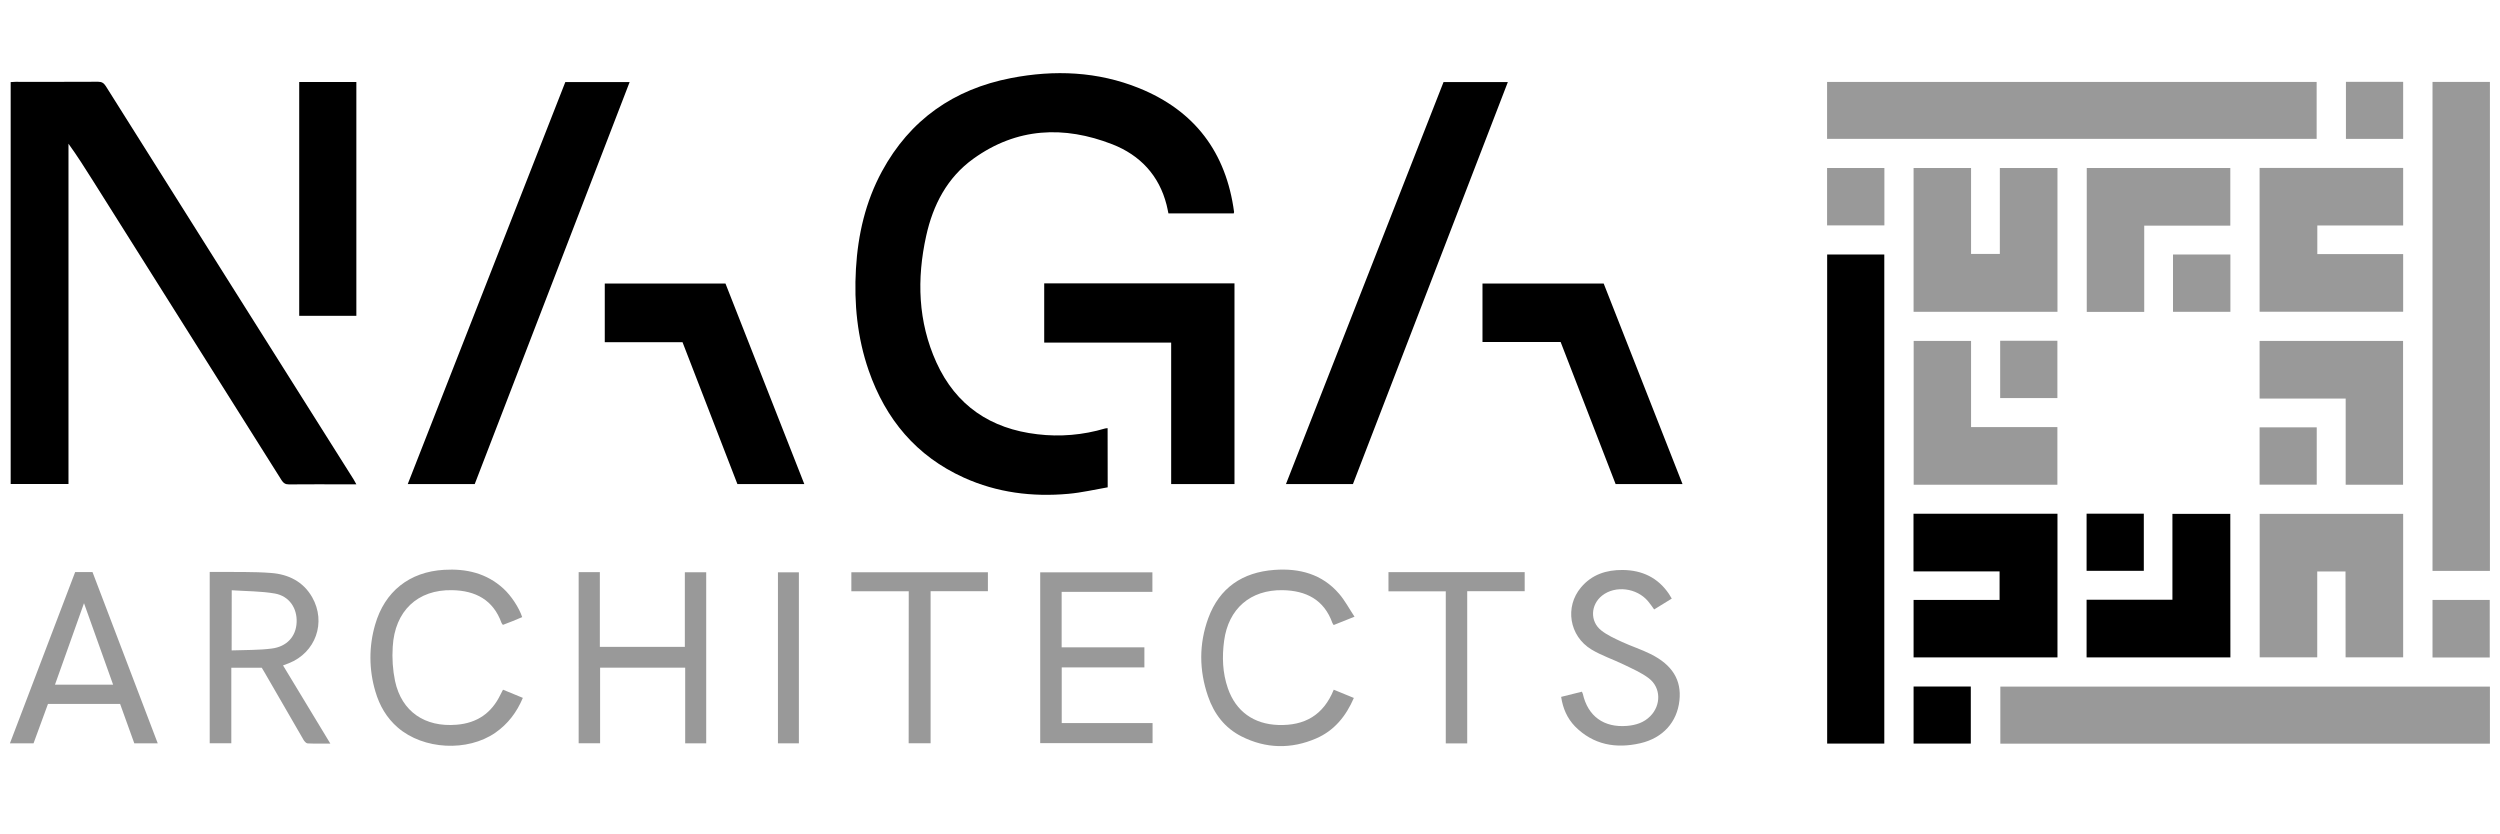
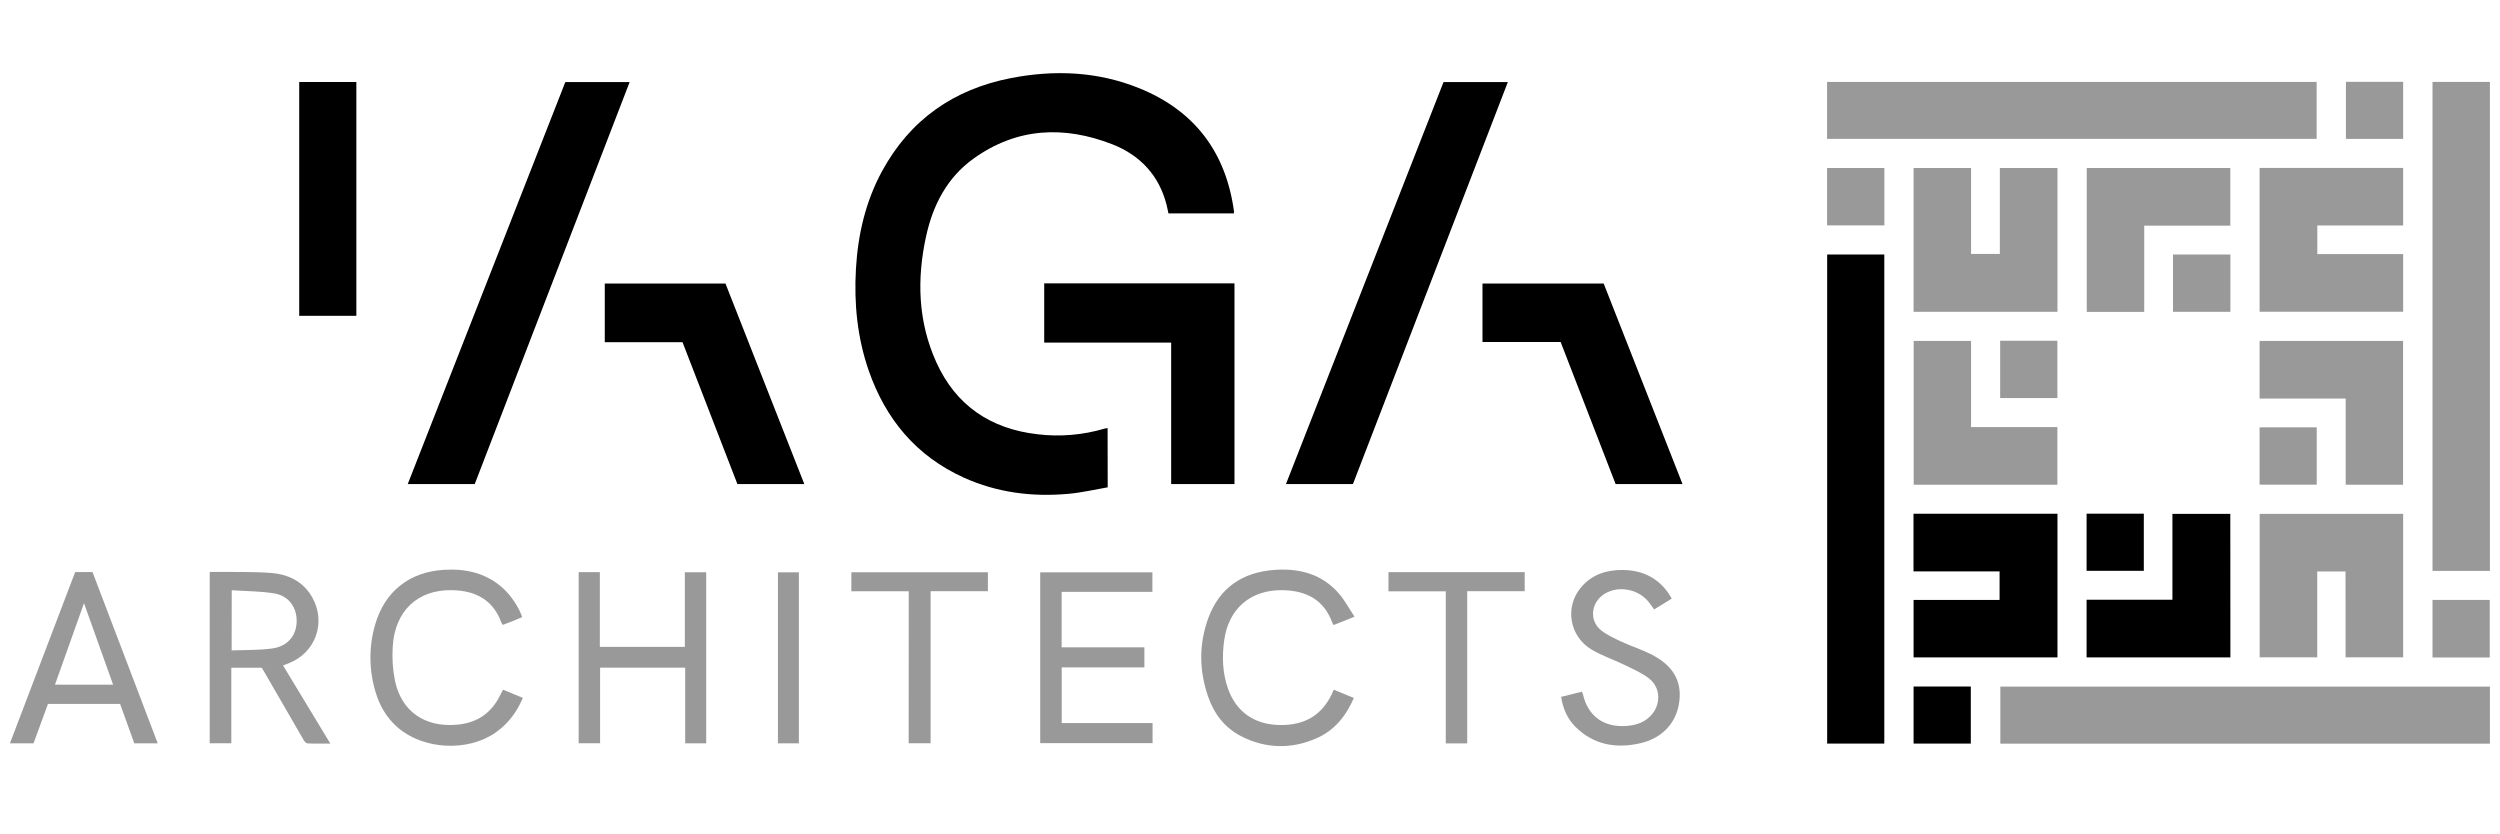
<svg xmlns="http://www.w3.org/2000/svg" version="1.0" id="_Слой_2" x="0px" y="0px" viewBox="0 0 2997 1000" style="enable-background:new 0 0 2997 1000;" xml:space="preserve">
  <style type="text/css">
	.st0{fill:none;}
	.st1{fill:#999999;}
</style>
-   <polyline class="st0" points="0,0 2997,0 2997,1000 " />
-   <path d="M427.2,580.6h-15.4c-21.8,0-43.6-0.1-65.4,0.1c-4.2,0-6.5-1.4-8.7-4.8c-75.5-119.9-151-239.8-226.5-359.6  c-9.3-14.7-18.6-29.5-29.1-44v407.9H12.8V98.4c1.9-0.1,3.8-0.3,5.8-0.3c33,0,66,0.1,99-0.1c4.4,0,6.8,1.5,9.2,5.2  c98.9,157.2,198,314.4,297.1,471.5C424.9,576.3,425.8,578,427.2,580.6z" />
  <path d="M1327.9,584.2c-15.7,2.7-31.3,6.4-47.2,7.8c-43.2,3.9-85.4-1.4-125.2-19.4c-57-25.8-93.8-70-114.1-128.4  c-13.7-39.5-17.7-80.4-15.3-122c2.4-41.1,11.5-80.4,31.2-116.8c33.6-61.9,86.1-98.5,154.7-111.8c52.1-10.1,103.9-8,153.6,12.1  c66.7,27,104.3,77.1,113.8,148.4c-0.1,0.6-0.2,1.1-0.4,1.7h-78.3c-0.7-3.2-1.3-6.7-2.2-10.2c-9-35.4-31.8-59.6-65-72.6  c-58-22.6-114.6-20.1-166.5,17.2c-31.5,22.6-48.5,55.4-56.7,92.6c-11.4,51.6-9.9,102.8,12.2,151.6c23.5,51.8,65,79.7,121.2,86.2  c27.2,3.3,54.7,0.9,80.9-6.9c1-0.2,2.1-0.4,3.2-0.4L1327.9,584.2z" />
  <path class="st1" d="M2984.9,684.4h-68.8V98.2h68.8V684.4z" />
  <path class="st1" d="M2984.9,823.1v68.4h-586.9v-68.4H2984.9z" />
  <path d="M2190.4,305.1h68.5v586.3h-68.5V305.1z" />
  <path class="st1" d="M2190.3,166.5V98.2h586.9v68.3L2190.3,166.5z" />
  <path d="M1621.9,580.3h-80.3l188.9-481.9h77.1C1745.6,259.4,1683.7,420,1621.9,580.3z" />
  <path d="M569.1,580.3h-80.3c63.1-160.9,126-321.5,188.9-481.9h77.1L569.1,580.3z" />
  <path d="M1479.9,580.3H1404V410.7h-152.2v-71h228.1V580.3z" />
  <path d="M2293.9,685v-69.1h172.6v172.2H2294v-68.9h103.1V685H2293.9z" />
  <path class="st1" d="M2294,201.4h68.9v103h34.5v-103h69.1v172.4H2294V201.4z" />
  <path class="st1" d="M2778,270.3v34.3h102.9v69.1h-172.1V201.3h172.1v69L2778,270.3z" />
  <path class="st1" d="M2811.8,685.1h-33.9V788h-69V616h172v172h-69L2811.8,685.1z" />
  <path d="M1870.9,410h-93.7v-70.1h145.3l94.5,240.4h-80.2C1915,524,1893.2,467.5,1870.9,410z" />
  <path d="M964.2,580.3H884c-21.9-56.5-43.7-113.1-65.8-170.1H725v-70.3h144.7L964.2,580.3z" />
  <path d="M358.7,98.3h68.5v280.3h-68.5V98.3z" />
-   <path d="M2673.8,788.1h-172.4V719h102.9V616h69.4L2673.8,788.1z" />
+   <path d="M2673.8,788.1h-172.4V719h102.9V616h69.4z" />
  <path class="st1" d="M2466.4,581.1h-172.3V408.7h68.8v103.3h103.5L2466.4,581.1z" />
  <path class="st1" d="M2501.6,201.4h172.1v69.1h-103.2v103.4h-68.9V201.4z" />
  <path class="st1" d="M2708.8,477.8v-69.1h172v172.4H2812V477.8H2708.8z" />
  <path class="st1" d="M396,891.4c-10,0-18.7,0.2-27.3-0.2c-1.7-0.1-3.9-2.6-4.9-4.4c-15.7-27-31.4-54.1-47-81.3c-1-1.7-2.1-3.4-3-5  h-36.5V891h-25.9V685.6c3.4,0,6.6,0,9.8,0c21.4,0.3,42.8-0.4,64.1,1.3c20.5,1.6,38.2,10.3,48.9,29c17.2,30.2,4.2,66.5-28,79.2  c-2,0.8-4.1,1.6-6.9,2.6L396,891.4z M277.7,779.7c16.4-0.6,32.3-0.2,47.9-2.2c18.5-2.3,29.3-14.7,30-31.4c0.8-17-8.9-31.6-26.2-34.6  c-16.8-2.9-34.1-2.7-51.6-3.9L277.7,779.7z" />
  <path class="st1" d="M693.6,685.9h25.5v89.6h101.9V686h25.6v205.1h-25.2v-90.7h-102V891h-25.7V685.9z" />
  <path class="st1" d="M1272.7,709.5V776h99.2v24.1h-99.1v66.7h108.9v24.1H1247V686.1h134.5v23.4L1272.7,709.5z" />
  <path class="st1" d="M11.9,891.1l78.2-205.3h20.8c26,68.3,52,136.5,78.2,205.3H161l-17-47.2H57.5l-17.3,47.2H11.9z M135.6,820.8  l-34.9-97.7l-34.8,97.7H135.6z" />
  <path class="st1" d="M603,826.8l23.8,9.8c-7.3,17.3-17.9,31.3-33,41.8c-33.4,23.1-86.1,20.3-116.8-6.1c-13.5-11.6-22.1-26.5-27-43.4  c-7.8-26.1-7.9-53.9-0.3-80c11.4-39.8,41.1-63.4,82.6-65.8c26.6-1.6,51,4,71.2,22.5c9.2,8.4,18.7,22.7,22.5,34.2  c-3.8,1.6-7.7,3.3-11.5,4.8s-7.5,3-11.6,4.5c-0.7-0.7-1.2-1.5-1.7-2.4c-10-27.7-31.3-38.7-59.2-39.2c-41.3-0.9-68.8,24.9-71.2,67.9  c-0.9,13.8,0,27.6,2.8,41.1c7.9,36.6,35.8,55.5,73.8,52.3c24.6-2,41.9-14,52.5-36C600.9,831.1,601.8,829.3,603,826.8z" />
  <path class="st1" d="M1598.9,826.8l24.1,9.9c-9.4,21.8-23.4,39.1-45.1,48.5c-30,13-60.3,12.4-89.6-2.4c-20-10.1-32.9-27-40.1-48  c-10.8-31.2-11-62.8,0.3-93.8c13.4-36.4,41-55,79.2-57.8c30-2.2,57.2,4.9,77.6,28.6c6.9,8,12,17.7,18.5,27.5l-25,10  c-0.6-0.8-1.1-1.6-1.5-2.4c-10-28.1-31.6-38.9-59.7-39.4c-38.6-0.6-64.9,22.2-70.1,60.5c-2.6,19.4-2,38.5,4.5,57.2  c9.6,27.7,31.1,42.9,60.3,43.9C1564.1,870.2,1586.6,857.2,1598.9,826.8z" />
  <path class="st1" d="M1871.5,835.4l24.9-6.2c0.4,0.8,0.8,1.7,1.1,2.6c6,26.8,25.2,40.7,53,38.4c10.6-0.9,20.3-3.9,28-11.8  c12.9-13.1,12.8-34-1.8-45.2c-9-6.9-19.9-11.5-30.3-16.6c-12.8-6.2-26.5-10.7-38.6-18c-26.7-16.2-32.1-51.2-12.5-74.4  c13-15.5,30.5-21.1,50-20.9c23.2,0.2,42.2,9.1,55.5,28.8c1.1,1.7,2,3.4,3.3,5.5l-21.1,13c-2.5-3.4-4.7-6.8-7.3-9.8  c-13.5-16.1-39.3-19.3-55.1-6.8c-13.8,10.9-14.8,30.8-1.1,41.7c7.3,5.8,16.3,9.8,24.9,13.8c11.2,5.2,23.2,9,34.2,14.5  c26.3,13,37.4,31.4,34.7,55.8c-2.8,25.7-19.6,44.9-46.9,51.2c-29.2,6.7-56.3,2-78.3-20.2C1878.8,861.1,1873.6,849.4,1871.5,835.4z" />
  <path class="st1" d="M1089.4,708.8h-68.8v-22.8h163.7v22.7h-68.7V891h-26.3L1089.4,708.8z" />
  <path class="st1" d="M1733.3,708.9h-68.8v-23h163.3v22.8h-68.9v182.5h-25.7V708.9z" />
  <path class="st1" d="M932.6,891.1v-205h25.1v205H932.6z" />
  <path class="st1" d="M2605,305.1h68.8v68.7H2605V305.1z" />
  <path class="st1" d="M2916.1,719.2h68.6v69h-68.6V719.2z" />
  <path class="st1" d="M2190.3,270.2v-68.8h68.7v68.8L2190.3,270.2z" />
  <path class="st1" d="M2397.8,408.5h68.6v68.7h-68.6V408.5z" />
  <path class="st1" d="M2812.3,98.1h68.6v68.4h-68.6V98.1z" />
  <path class="st1" d="M2708.8,512.3h68.5V581h-68.5V512.3z" />
  <path d="M2501.4,615.8h68.6v68.5h-68.6V615.8z" />
  <path d="M2294,823h68.6v68.4H2294V823z" />
</svg>